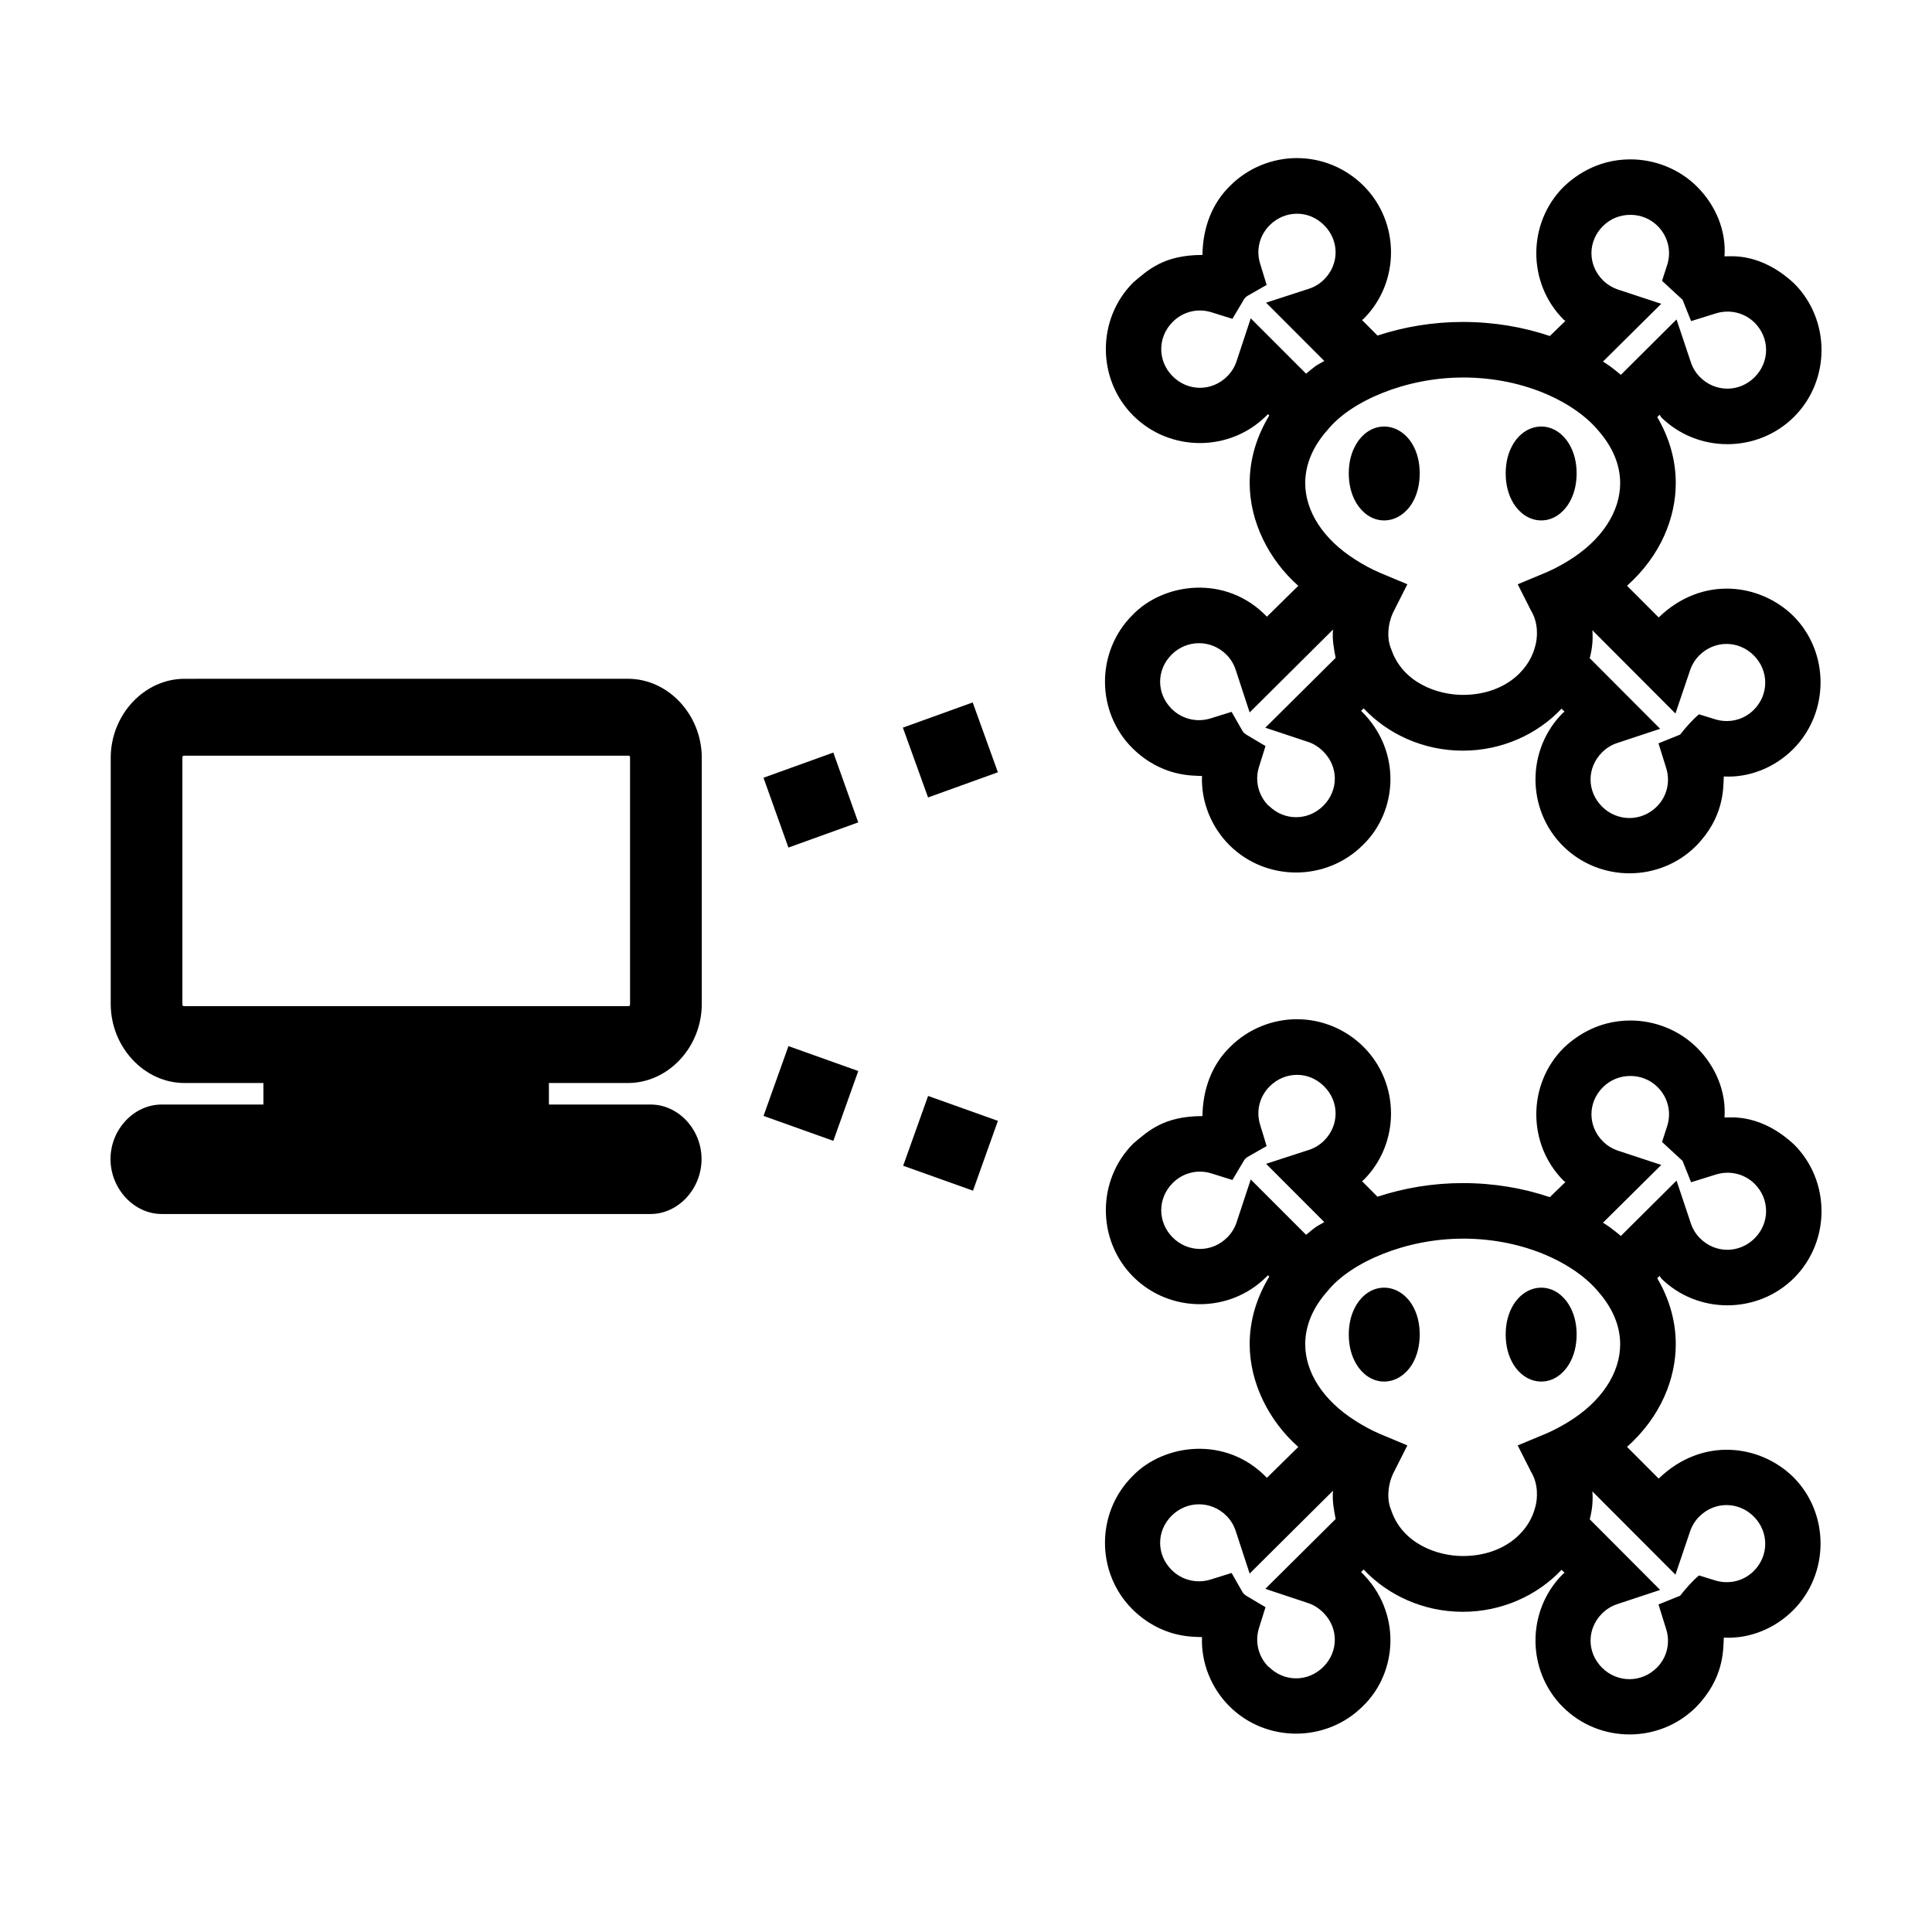
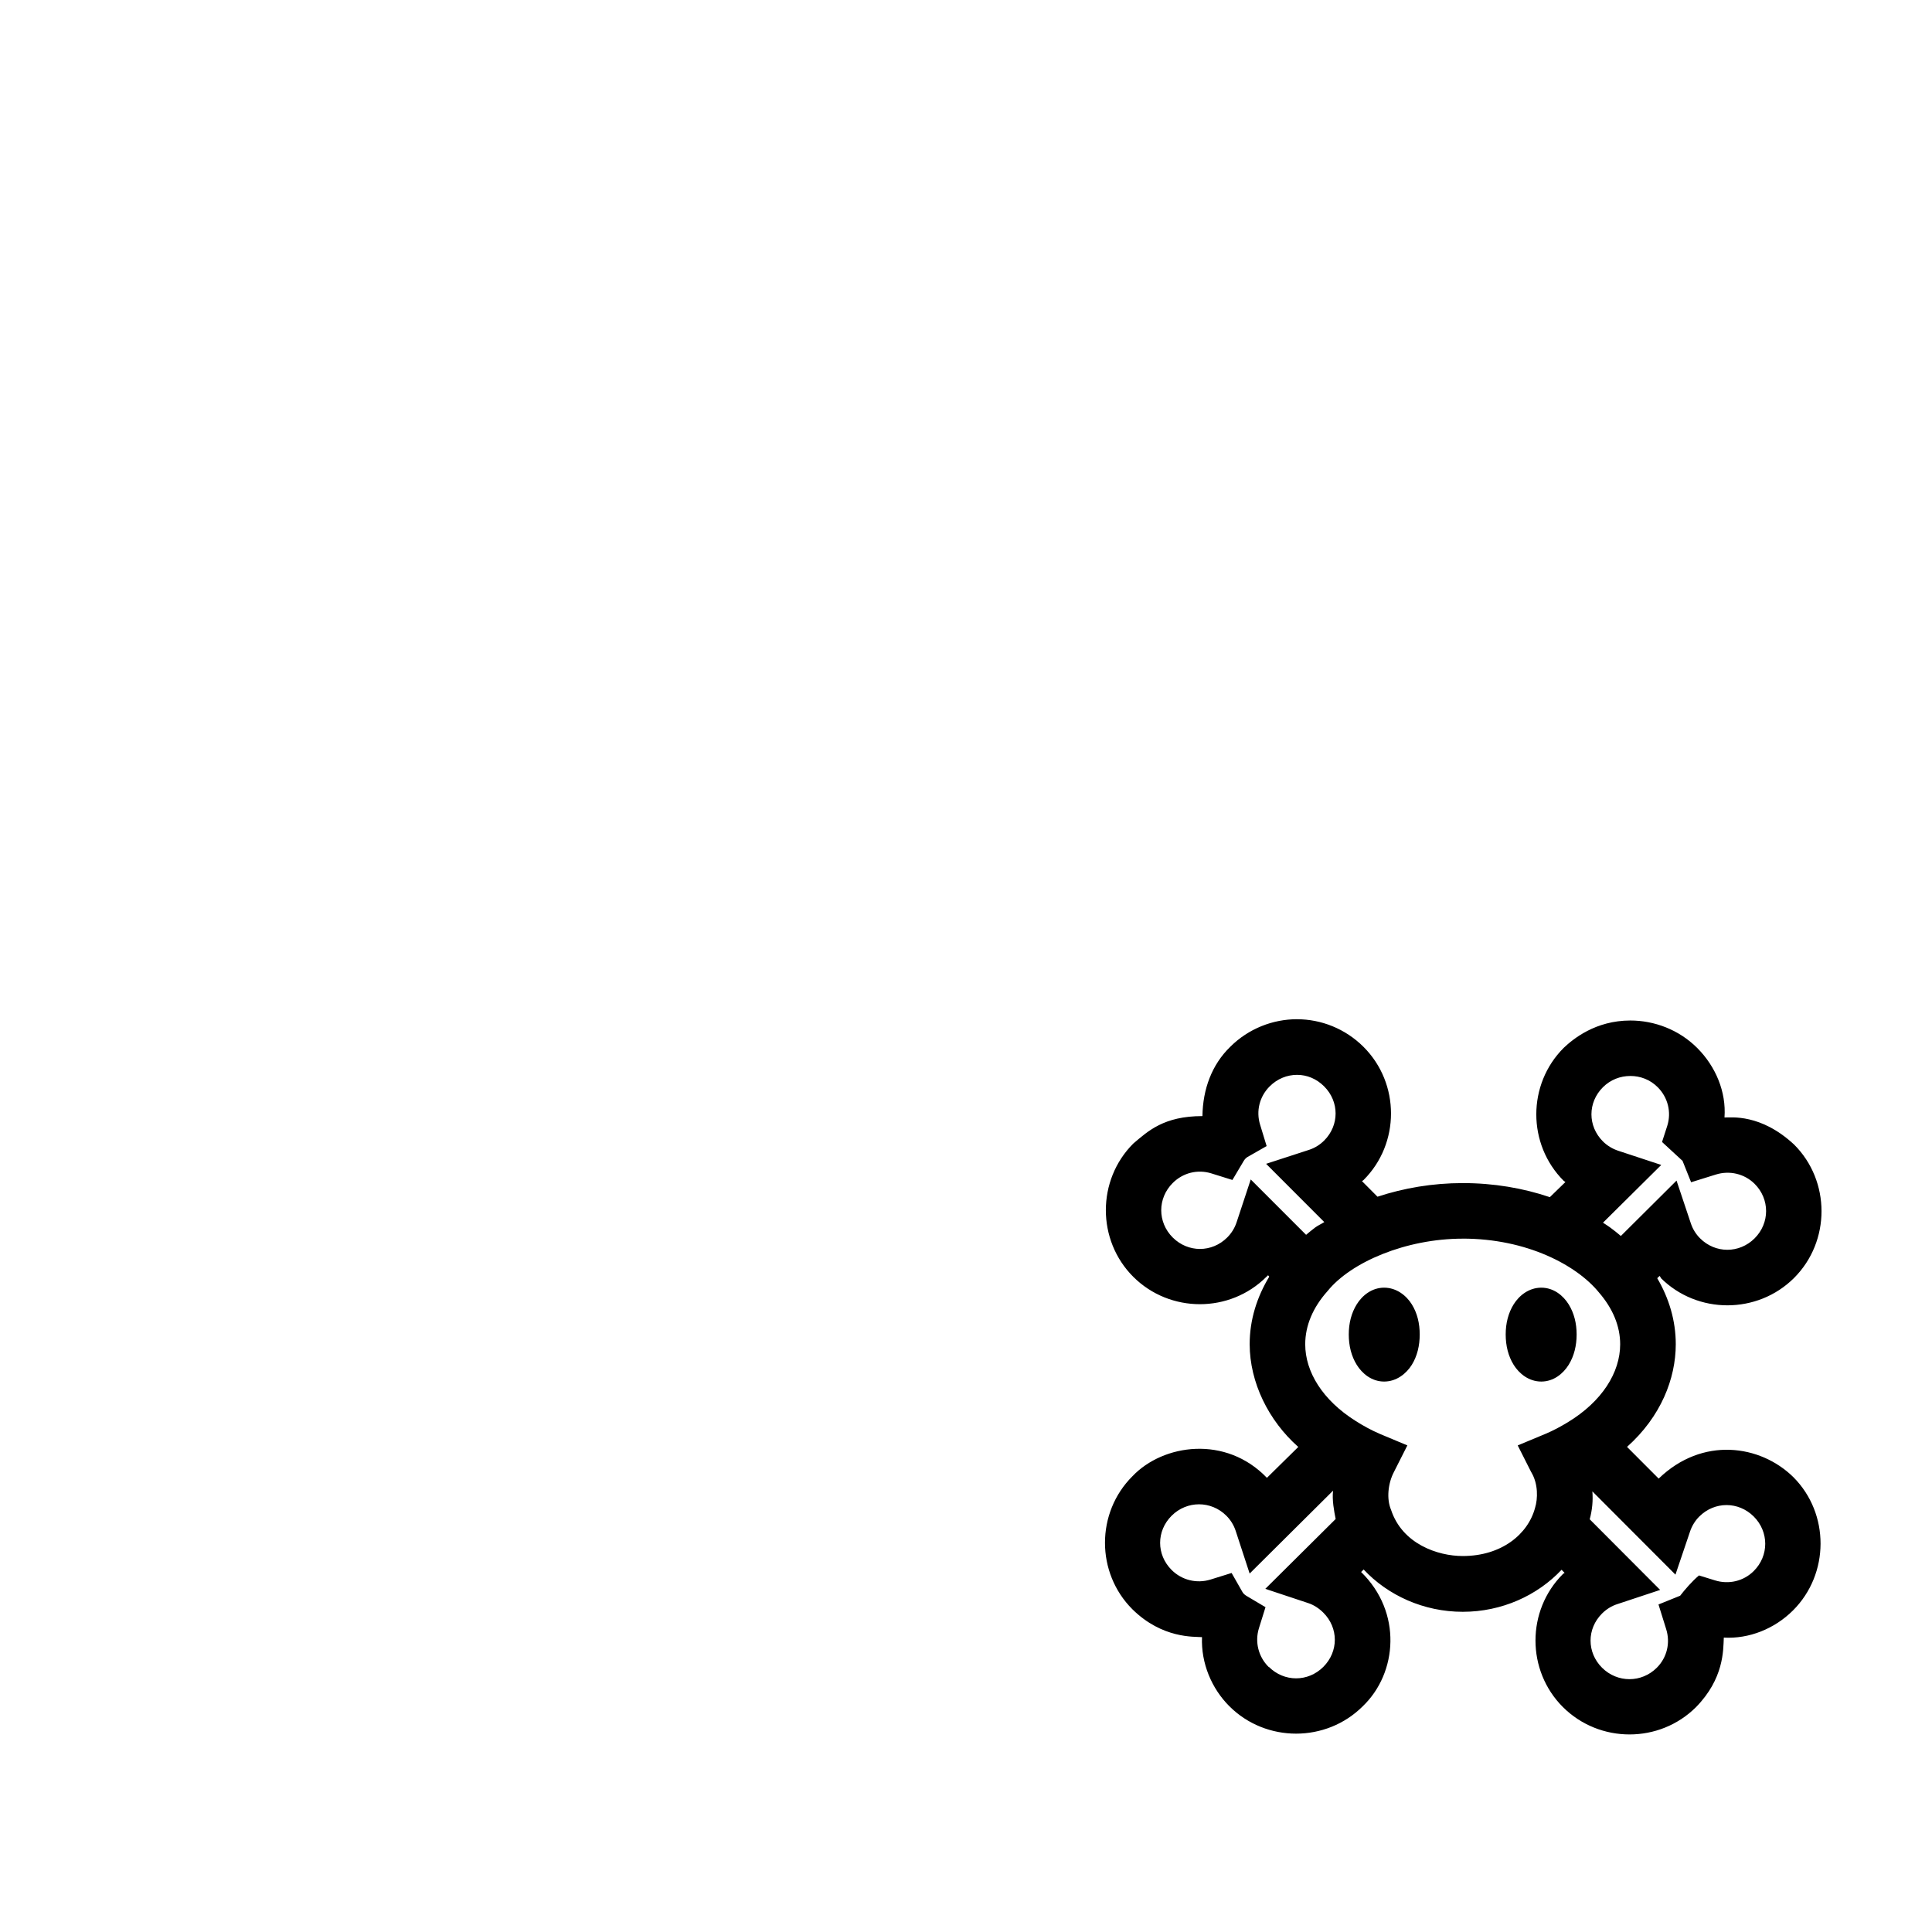
<svg xmlns="http://www.w3.org/2000/svg" fill="#000000" width="800px" height="800px" version="1.1" viewBox="144 144 512 512">
  <g>
-     <path d="m383.27 336.83 6.676 18.504 18.504-6.676-6.676-18.504zm-36.938 13.281 6.606 18.504 18.504-6.676-6.606-18.504z" />
-     <path d="m346.34 439.73 18.504 6.606 6.606-18.504-18.504-6.602zm37.008 13.207 18.504 6.606 6.606-18.504-18.504-6.602z" />
-     <path d="m192.89 323.89c-10.656 0-19.547 9.527-19.547 20.949v65.223c0 11.422 8.891 20.949 19.547 20.949h20.91v5.703l-26.957-0.004c-7.34 0-13.555 6.594-13.555 14.457 0 7.867 6.215 14.555 13.555 14.555h129.58c7.34 0 13.496-6.688 13.496-14.555s-6.16-14.457-13.496-14.457h-26.957v-5.703h20.965c10.656 0 19.547-9.527 19.547-20.949v-65.223c0-11.422-8.891-20.949-19.547-20.949zm0 20.371h117.54c0.465 0 0.539 0.074 0.539 0.574v65.223c0 0.5-0.07 0.574-0.539 0.574l-117.54 0.004c-0.465 0-0.555-0.074-0.555-0.574v-65.223c0-0.496 0.09-0.574 0.555-0.574z" />
-     <path d="m487.73 185.89c-6.379 0-12.855 2.473-17.703 7.316-4.856 4.707-7.273 11.191-7.367 18.359-10.234 0-14.414 3.969-18.32 7.273-9.703 9.676-9.703 25.652 0 35.328 9.695 9.656 25.578 9.676 35.27 0 0.141-0.152 0.305-0.297 0.441-0.422l0.309 0.383c-3.254 5.379-5.184 11.422-5.184 17.895 0.02 10.164 5 20.246 12.883 27.227l-8.312 8.18c-10.887-11.348-27.492-8.988-35.637-0.422-9.703 9.676-9.703 25.598 0 35.27 7.922 7.797 16.352 7.215 18.434 7.371-0.277 6.875 2.527 13.602 7.258 18.316 9.699 9.68 25.648 9.68 35.348 0 9.211-8.82 10.473-24.945-0.441-35.574l0.672-0.668c6.41 6.852 15.898 11.211 26.266 11.211 10.34 0.004 19.781-4.32 26.188-11.137l0.805 0.824c-0.125 0.113-0.32 0.152-0.441 0.297-9.703 9.676-9.703 25.594 0 35.27 9.699 9.66 25.586 9.668 35.27 0 7.387-7.551 7.211-15 7.356-18.414 6.672 0.375 13.43-2.312 18.336-7.199 9.695-9.672 9.762-25.664 0.078-35.348-8.762-8.605-24.102-10.785-35.672 0.406l-8.387-8.402c8.988-8.02 12.906-18.086 12.918-27.191 0-6.312-1.809-12.23-4.914-17.512l0.633-0.609c0.121 0.113 0.16 0.297 0.289 0.422v0.113c9.695 9.68 25.648 9.68 35.348 0 9.684-9.68 9.699-25.672 0-35.348-8.836-8.211-16.648-7.141-18.445-7.172 0.496-6.785-2.336-13.539-7.246-18.441-4.859-4.848-11.348-7.254-17.703-7.258-9.23 0-15.164 4.887-17.645 7.234-9.703 9.676-9.703 25.598 0 35.27 0.125 0.113 0.316 0.191 0.441 0.297l-4.129 4.012c-7.106-2.398-14.859-3.727-23.078-3.727-8.023 0-15.629 1.32-22.598 3.609l-4.109-4.129c0.125-0.113 0.297-0.152 0.422-0.297 9.695-9.672 9.688-25.586 0-35.27-4.848-4.84-11.246-7.336-17.625-7.336zm0 14.746c2.637 0 5.152 1.031 7.18 3.055 4.047 4.043 4.055 10.316 0 14.363-1.125 1.117-2.469 1.961-3.992 2.457l-11.387 3.703 15.418 15.438c-0.762 0.492-1.633 0.875-2.363 1.402-0.867 0.629-1.637 1.301-2.457 1.977l-14.668-14.672-3.762 11.387c-0.504 1.512-1.363 2.883-2.477 3.992-4.055 4.047-10.375 4.047-14.438 0-4.059-4.051-4.059-10.391 0-14.438 2.695-2.699 6.574-3.684 10.234-2.551l5.586 1.746 2.977-5.012c0.254-0.43 0.59-0.824 1.02-1.074l5.07-2.898-1.727-5.664c-1.121-3.609-0.16-7.465 2.535-10.156 2.031-2.027 4.621-3.055 7.258-3.055zm88.32 0.297c2.656 0 5.242 0.961 7.258 2.977 2.695 2.691 3.68 6.598 2.535 10.234l-1.383 4.281 5.434 5.012c0.758 1.945 0.727 1.789 2.266 5.664l6.527-2.035c3.66-1.152 7.613-0.223 10.309 2.457 4.051 4.039 4.051 10.391 0 14.438-4.059 4.051-10.398 4.051-14.457 0-1.125-1.125-1.957-2.477-2.457-3.992l-3.781-11.309-14.754 14.676c-0.926-0.777-1.883-1.559-2.871-2.273-0.586-0.422-1.254-0.848-1.863-1.25l15.438-15.301-11.406-3.762c-1.523-0.5-2.934-1.363-4.051-2.477-4.059-4.051-4.059-10.312 0-14.359 2.027-2.016 4.621-2.977 7.258-2.977zm-44.41 43.105c17.004 0 30.211 7.051 36.078 14.246 3.652 4.215 5.644 8.891 5.644 13.766-0.012 7.461-4.769 15.137-13.922 20.68-1.832 1.113-3.777 2.168-5.894 3.055l-7.336 3.055 3.551 7.027c1.945 3.18 1.762 7.176 1.055 9.48-1.852 7.019-8.898 12.812-19.18 12.805-6.633 0-16.016-3.203-18.988-12.23-1.242-2.891-0.828-7.023 0.766-10.059l3.551-7.027c-2.418-1.012-4.84-2.019-7.258-3.035-2.352-1.004-4.539-2.223-6.527-3.492-8.711-5.512-13.273-12.98-13.285-20.258 0-5.012 2.074-9.824 5.934-14.129 6.144-7.625 20.715-13.875 35.812-13.875zm-20.832 13c-3.301 0-5.824 2.102-7.258 4.414s-2.113 5.023-2.113 7.988c0 2.961 0.676 5.734 2.113 8.043 1.434 2.312 3.957 4.434 7.258 4.434 3.301 0 5.898-2.125 7.336-4.434 1.434-2.312 2.094-5.082 2.094-8.043 0-2.961-0.656-5.676-2.094-7.988-1.434-2.312-4.035-4.414-7.336-4.414zm41.645 0c-3.301 0-5.879 2.102-7.316 4.414-1.434 2.312-2.113 5.023-2.113 7.988 0 2.961 0.676 5.734 2.113 8.043 1.434 2.312 4.016 4.434 7.316 4.434s5.824-2.125 7.258-4.434c1.434-2.312 2.113-5.082 2.113-8.043 0-2.961-0.676-5.676-2.113-7.988-1.434-2.312-3.957-4.414-7.258-4.414zm-55.18 53.797c-0.281 2.523 0.266 5.363 0.691 7.508l-18.645 18.508 11.387 3.781c1.484 0.488 2.856 1.398 3.992 2.535 4.055 4.043 4.059 10.305 0 14.363-4.059 4.051-10.379 4.051-14.438 0h-0.078c-2.695-2.688-3.676-6.613-2.555-10.234l1.746-5.586-5.012-2.977c-0.426-0.262-0.82-0.57-1.074-1l-2.898-5.086-5.606 1.746c-3.644 1.125-7.598 0.152-10.293-2.551-4.059-4.047-4.059-10.312 0-14.359 4.055-4.039 10.461-4.047 14.516 0 1.121 1.121 1.957 2.477 2.457 3.992l3.707 11.328zm68.727 0.191 22.012 22.059 3.859-11.406c0.504-1.512 1.344-2.879 2.457-3.992 4.059-4.051 10.379-4.051 14.438 0 4.047 4.047 4.055 10.395 0 14.438-2.703 2.699-6.625 3.625-10.293 2.477l-4.223-1.305c-1.742 1.438-3.828 3.852-4.992 5.375l-5.742 2.32 2.035 6.527c1.148 3.629 0.23 7.527-2.477 10.234-4.059 4.051-10.457 4.043-14.516 0-4.059-4.051-4.059-10.312 0-14.363 1.148-1.141 2.504-1.988 3.992-2.473l11.406-3.781-18.664-18.719c0.664-2.453 0.906-4.984 0.699-7.391z" />
    <path d="m487.73 414.1c-6.379 0-12.855 2.473-17.703 7.316-4.856 4.707-7.273 11.191-7.367 18.359-10.234 0-14.414 3.969-18.32 7.273-9.703 9.676-9.703 25.652 0 35.328 9.695 9.656 25.578 9.676 35.27 0 0.141-0.152 0.305-0.297 0.441-0.422l0.309 0.383c-3.254 5.379-5.184 11.422-5.184 17.895 0.02 10.164 5 20.246 12.883 27.227l-8.312 8.18c-10.887-11.348-27.492-8.988-35.637-0.422-9.703 9.676-9.703 25.594 0 35.27 7.922 7.797 16.352 7.215 18.434 7.371-0.277 6.875 2.527 13.602 7.258 18.316 9.699 9.68 25.648 9.68 35.348 0 9.211-8.82 10.473-24.945-0.441-35.574l0.672-0.668c6.41 6.852 15.898 11.211 26.266 11.211 10.34 0.004 19.781-4.32 26.188-11.137l0.805 0.824c-0.125 0.113-0.32 0.152-0.441 0.297-9.703 9.676-9.703 25.594 0 35.27 9.699 9.66 25.586 9.668 35.27 0 7.387-7.551 7.211-15 7.356-18.414 6.672 0.375 13.43-2.312 18.336-7.199 9.695-9.672 9.762-25.664 0.078-35.348-8.762-8.605-24.102-10.785-35.672 0.406l-8.387-8.402c8.988-8.02 12.906-18.086 12.918-27.191 0-6.312-1.809-12.23-4.914-17.512l0.633-0.609c0.121 0.113 0.16 0.297 0.289 0.422v0.113c9.695 9.68 25.648 9.68 35.348 0 9.684-9.68 9.699-25.672 0-35.348-8.836-8.211-16.648-7.141-18.445-7.172 0.496-6.785-2.336-13.539-7.246-18.441-4.859-4.848-11.348-7.254-17.703-7.258-9.23 0-15.164 4.887-17.645 7.234-9.703 9.676-9.703 25.598 0 35.27 0.125 0.113 0.316 0.191 0.441 0.297l-4.129 4.012c-7.106-2.398-14.859-3.727-23.078-3.727-8.023 0-15.629 1.32-22.598 3.609l-4.109-4.129c0.125-0.113 0.297-0.152 0.422-0.297 9.695-9.672 9.688-25.586 0-35.27-4.848-4.84-11.246-7.336-17.625-7.336zm0 14.746c2.637 0 5.152 1.031 7.18 3.055 4.047 4.043 4.055 10.316 0 14.363-1.125 1.117-2.469 1.961-3.992 2.457l-11.387 3.703 15.418 15.438c-0.762 0.492-1.633 0.875-2.363 1.402-0.867 0.629-1.637 1.301-2.457 1.977l-14.668-14.672-3.762 11.387c-0.504 1.512-1.363 2.883-2.477 3.992-4.055 4.047-10.375 4.047-14.438 0-4.059-4.051-4.059-10.391 0-14.438 2.695-2.699 6.574-3.684 10.234-2.551l5.586 1.746 2.977-5.012c0.254-0.43 0.59-0.824 1.02-1.074l5.07-2.898-1.727-5.664c-1.121-3.609-0.16-7.465 2.535-10.156 2.031-2.027 4.621-3.055 7.258-3.055zm88.32 0.297c2.656 0 5.242 0.961 7.258 2.977 2.695 2.691 3.68 6.598 2.535 10.234l-1.383 4.281 5.434 5.012c0.758 1.945 0.727 1.789 2.266 5.664l6.527-2.035c3.66-1.152 7.613-0.223 10.309 2.457 4.051 4.039 4.051 10.391 0 14.438-4.059 4.051-10.398 4.051-14.457 0-1.125-1.125-1.957-2.477-2.457-3.992l-3.781-11.309-14.754 14.676c-0.926-0.777-1.883-1.562-2.871-2.273-0.586-0.422-1.254-0.848-1.863-1.25l15.438-15.301-11.406-3.762c-1.523-0.5-2.934-1.363-4.051-2.477-4.059-4.051-4.059-10.312 0-14.359 2.027-2.016 4.621-2.977 7.258-2.977zm-44.41 43.105c17.004 0 30.211 7.051 36.078 14.246 3.652 4.215 5.644 8.891 5.644 13.766-0.012 7.461-4.769 15.137-13.922 20.68-1.832 1.109-3.777 2.168-5.894 3.055l-7.336 3.055 3.551 7.027c1.945 3.18 1.762 7.176 1.055 9.48-1.852 7.019-8.898 12.812-19.18 12.805-6.633 0-16.016-3.203-18.988-12.23-1.242-2.891-0.828-7.023 0.766-10.059l3.551-7.027c-2.418-1.012-4.84-2.019-7.258-3.035-2.352-1.004-4.539-2.223-6.527-3.492-8.711-5.512-13.273-12.98-13.285-20.258 0-5.012 2.074-9.824 5.934-14.129 6.144-7.625 20.715-13.875 35.812-13.875zm-20.832 13c-3.301 0-5.824 2.102-7.258 4.414s-2.113 5.023-2.113 7.988c0 2.961 0.676 5.734 2.113 8.043 1.434 2.312 3.957 4.434 7.258 4.434 3.301 0 5.898-2.125 7.336-4.434 1.434-2.312 2.094-5.082 2.094-8.043 0-2.961-0.656-5.676-2.094-7.988-1.434-2.312-4.035-4.414-7.336-4.414zm41.645 0c-3.301 0-5.879 2.102-7.316 4.414-1.434 2.312-2.113 5.023-2.113 7.988 0 2.961 0.676 5.734 2.113 8.043 1.434 2.312 4.016 4.434 7.316 4.434s5.824-2.125 7.258-4.434c1.434-2.312 2.113-5.082 2.113-8.043 0-2.961-0.676-5.676-2.113-7.988-1.434-2.312-3.957-4.414-7.258-4.414zm-55.18 53.797c-0.281 2.523 0.266 5.363 0.691 7.508l-18.645 18.508 11.387 3.781c1.484 0.492 2.856 1.398 3.992 2.535 4.055 4.043 4.059 10.305 0 14.363-4.059 4.051-10.379 4.051-14.438 0h-0.078c-2.695-2.688-3.676-6.613-2.555-10.234l1.746-5.586-5.012-2.977c-0.426-0.262-0.82-0.57-1.074-1l-2.898-5.086-5.606 1.746c-3.644 1.125-7.598 0.152-10.293-2.551-4.059-4.047-4.059-10.312 0-14.363 4.055-4.039 10.461-4.047 14.516 0 1.121 1.121 1.957 2.477 2.457 3.992l3.707 11.328zm68.727 0.191 22.012 22.059 3.859-11.406c0.504-1.512 1.344-2.879 2.457-3.992 4.059-4.051 10.379-4.051 14.438 0 4.047 4.047 4.055 10.395 0 14.438-2.703 2.699-6.625 3.625-10.293 2.477l-4.223-1.305c-1.742 1.438-3.828 3.852-4.992 5.375l-5.742 2.32 2.035 6.527c1.148 3.629 0.23 7.527-2.477 10.234-4.059 4.051-10.457 4.043-14.516 0-4.059-4.051-4.059-10.312 0-14.363 1.148-1.141 2.504-1.988 3.992-2.473l11.406-3.781-18.664-18.719c0.664-2.453 0.906-4.984 0.699-7.391z" />
  </g>
</svg>